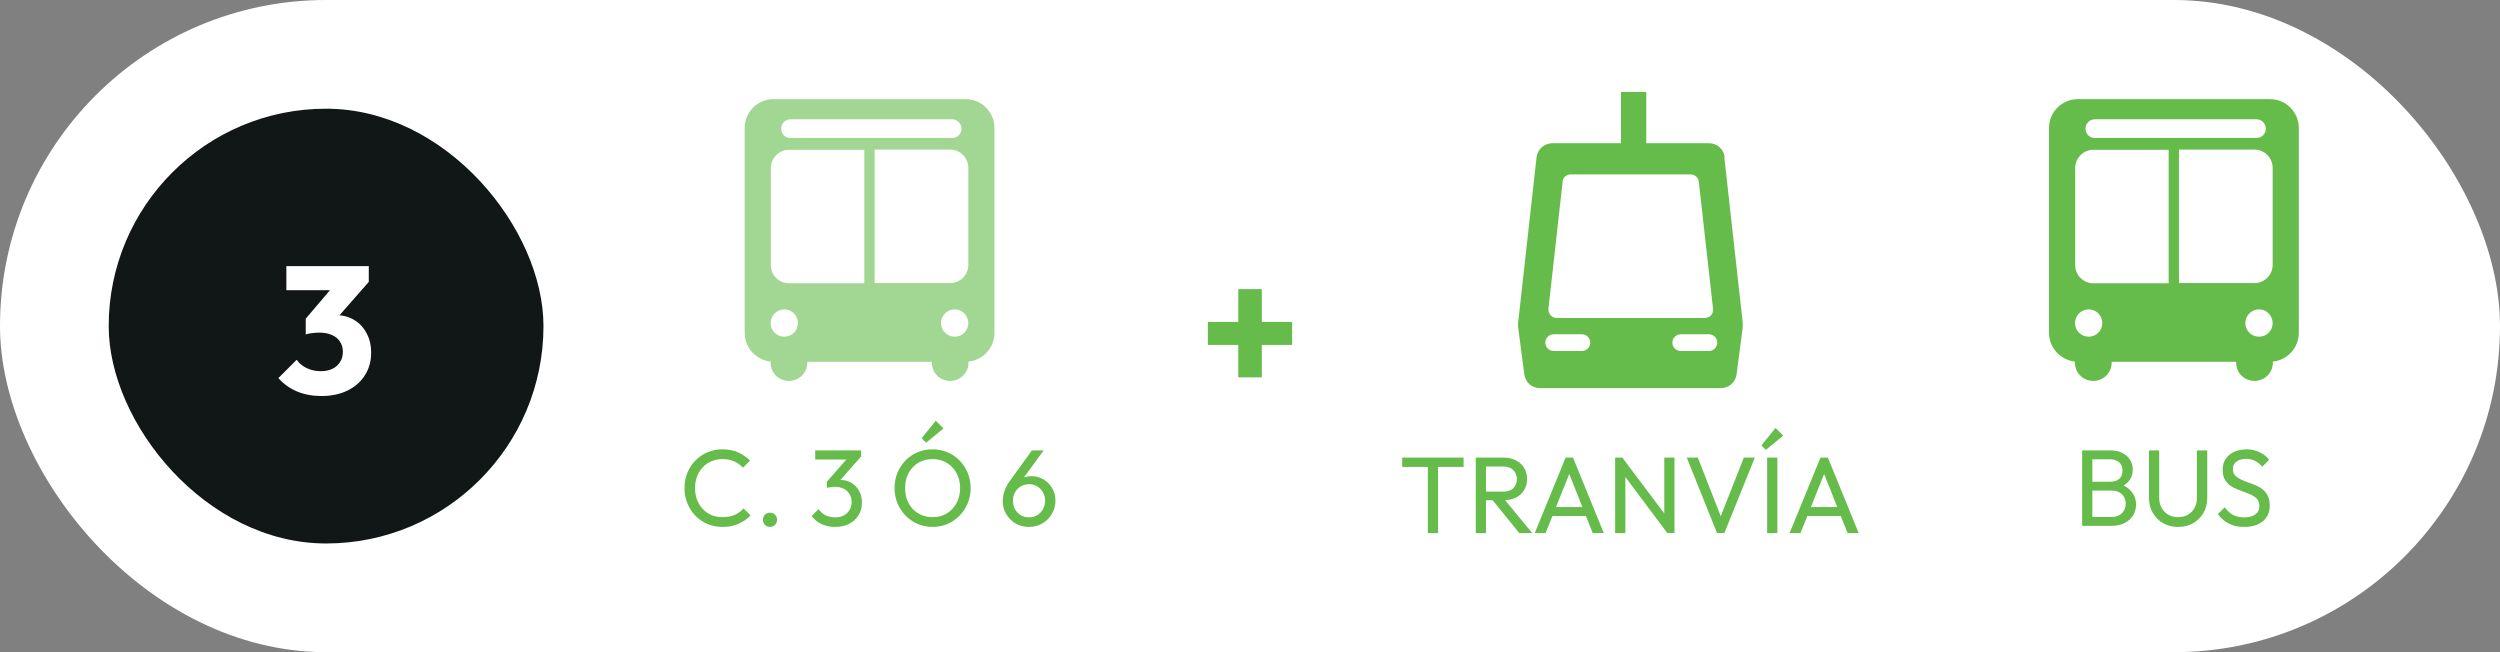
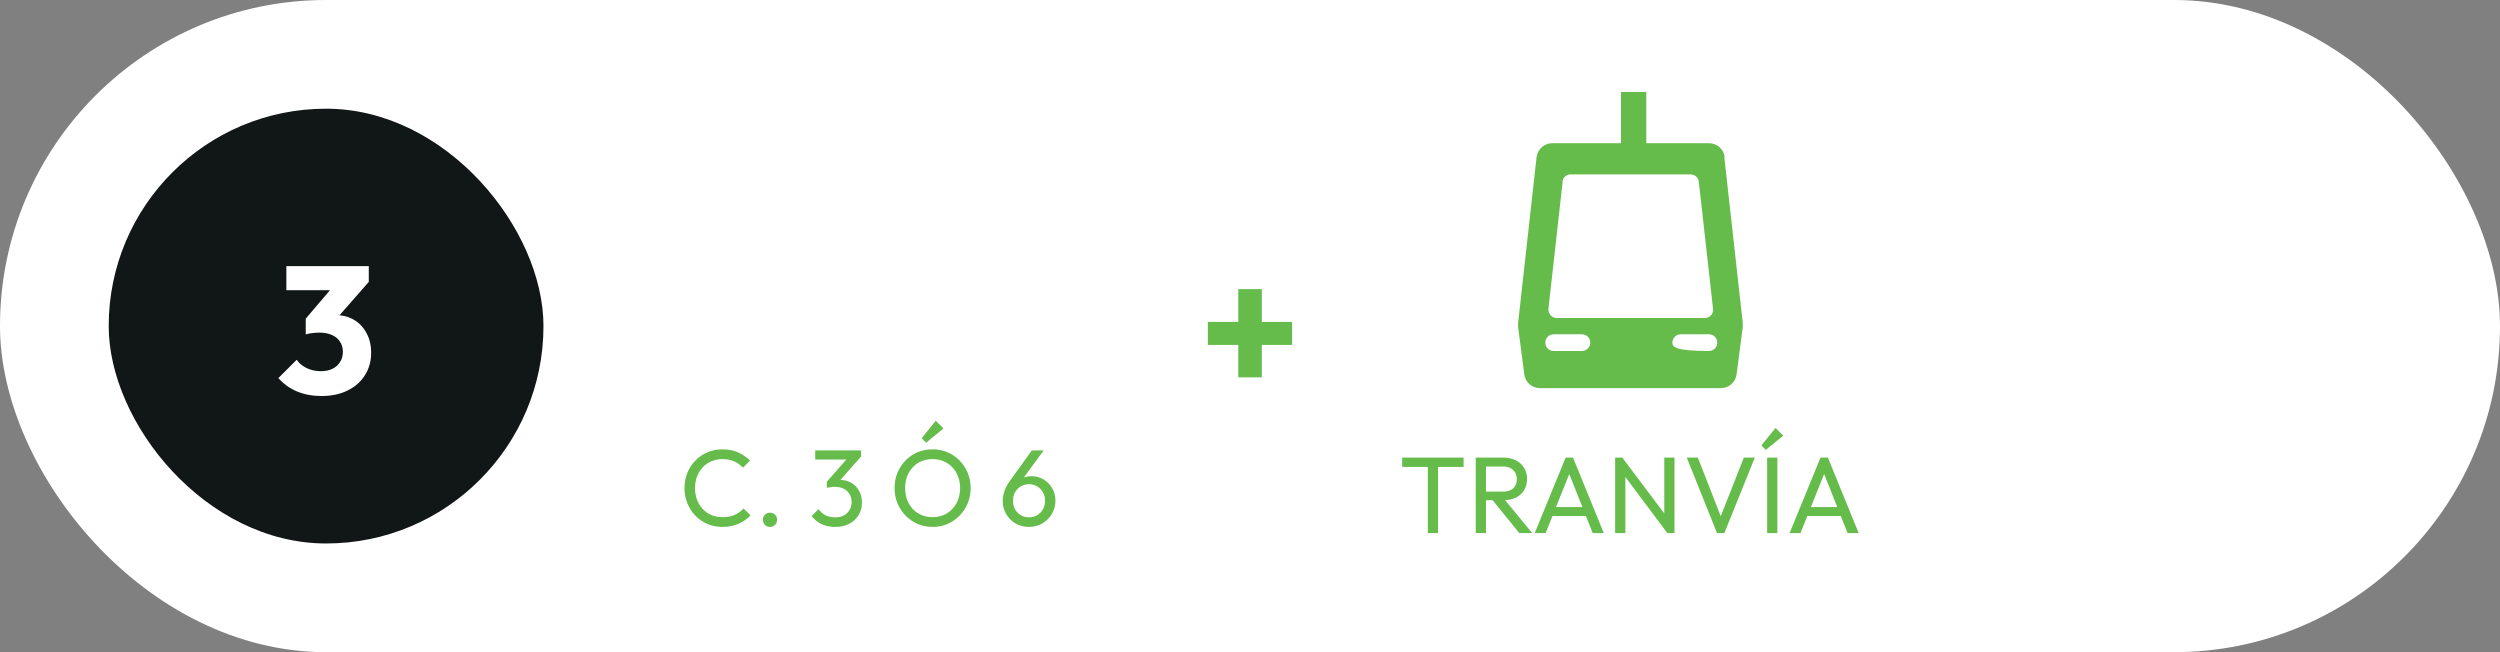
<svg xmlns="http://www.w3.org/2000/svg" width="276" height="72" viewBox="0 0 276 72" fill="none">
  <rect x="0" y="0" width="276" height="72" fill="#808080" stroke="none" />
  <rect width="276" height="72" rx="36" fill="white" />
  <rect x="12" y="12" width="48" height="48" rx="24" fill="#111716" />
  <path d="M35.474 43.72C34.501 43.72 33.607 43.553 32.794 43.22C31.981 42.873 31.294 42.38 30.734 41.74L32.754 39.72C33.007 40.093 33.374 40.4 33.854 40.64C34.347 40.867 34.867 40.98 35.414 40.98C35.907 40.98 36.334 40.893 36.694 40.72C37.054 40.547 37.334 40.3 37.534 39.98C37.747 39.66 37.854 39.28 37.854 38.84C37.854 38.4 37.747 38.027 37.534 37.72C37.334 37.4 37.034 37.153 36.634 36.98C36.247 36.807 35.781 36.72 35.234 36.72C34.981 36.72 34.714 36.74 34.434 36.78C34.167 36.807 33.941 36.853 33.754 36.92L35.134 35.18C35.507 35.073 35.861 34.987 36.194 34.92C36.541 34.84 36.861 34.8 37.154 34.8C37.874 34.8 38.521 34.973 39.094 35.32C39.667 35.653 40.121 36.133 40.454 36.76C40.801 37.373 40.974 38.107 40.974 38.96C40.974 39.893 40.741 40.72 40.274 41.44C39.821 42.16 39.181 42.72 38.354 43.12C37.541 43.52 36.581 43.72 35.474 43.72ZM33.754 36.92V35.18L37.194 31.14L40.714 31.12L37.134 35.2L33.754 36.92ZM31.614 32.04V29.38H40.714V31.12L38.254 32.04H31.614Z" fill="white" />
-   <path opacity="0.6" d="M106.557 10.947H85.379C83.634 10.947 82.212 12.377 82.212 14.115V36.751C82.212 38.401 83.483 39.743 85.077 39.919C85.077 39.963 85.077 40.007 85.077 40.051C85.077 41.173 85.982 42.053 87.102 42.053C88.223 42.053 89.127 41.151 89.127 40.051C89.127 40.007 89.127 39.985 89.127 39.941H102.873C102.873 39.941 102.873 40.007 102.873 40.051C102.873 41.173 103.777 42.053 104.898 42.053C106.018 42.053 106.923 41.151 106.923 40.051C106.923 40.007 106.923 39.963 106.923 39.919C108.517 39.765 109.788 38.401 109.788 36.751V14.115C109.788 12.377 108.366 10.947 106.621 10.947M87.318 13.169H105.113C105.673 13.169 106.147 13.631 106.147 14.203C106.147 14.775 105.695 15.237 105.113 15.237H87.275C86.693 15.237 86.241 14.775 86.241 14.203C86.241 13.631 86.693 13.169 87.275 13.169M86.585 37.169C85.745 37.169 85.077 36.487 85.077 35.673C85.077 34.859 85.745 34.155 86.585 34.155C87.426 34.155 88.093 34.837 88.093 35.673C88.093 36.509 87.426 37.169 86.585 37.169ZM95.418 31.274H87.102C86.004 31.274 85.099 30.372 85.099 29.272V18.559C85.099 17.459 86.004 16.535 87.102 16.535H95.418V31.274ZM105.393 37.169C104.553 37.169 103.885 36.487 103.885 35.673C103.885 34.859 104.553 34.155 105.393 34.155C106.233 34.155 106.901 34.837 106.901 35.673C106.901 36.509 106.233 37.169 105.393 37.169ZM106.901 29.25C106.901 30.35 105.996 31.252 104.898 31.252H96.56V16.513H104.898C105.996 16.513 106.901 17.415 106.901 18.537V29.25Z" fill="#65BC4B" />
  <path d="M79.77 58.173C79.17 58.173 78.614 58.065 78.102 57.849C77.59 57.625 77.142 57.317 76.758 56.925C76.382 56.533 76.09 56.077 75.882 55.557C75.674 55.037 75.57 54.481 75.57 53.889C75.57 53.289 75.674 52.729 75.882 52.209C76.09 51.689 76.382 51.237 76.758 50.853C77.142 50.461 77.586 50.157 78.09 49.941C78.602 49.717 79.158 49.605 79.758 49.605C80.414 49.605 80.99 49.717 81.486 49.941C81.982 50.165 82.422 50.469 82.806 50.853L82.026 51.633C81.762 51.337 81.438 51.105 81.054 50.937C80.678 50.769 80.246 50.685 79.758 50.685C79.318 50.685 78.914 50.765 78.546 50.925C78.178 51.077 77.858 51.297 77.586 51.585C77.314 51.873 77.102 52.213 76.95 52.605C76.806 52.997 76.734 53.425 76.734 53.889C76.734 54.353 76.806 54.781 76.95 55.173C77.102 55.565 77.314 55.905 77.586 56.193C77.858 56.481 78.178 56.705 78.546 56.865C78.914 57.017 79.318 57.093 79.758 57.093C80.278 57.093 80.73 57.009 81.114 56.841C81.498 56.665 81.822 56.429 82.086 56.133L82.866 56.901C82.482 57.301 82.03 57.613 81.51 57.837C80.998 58.061 80.418 58.173 79.77 58.173ZM85.008 58.173C84.784 58.173 84.596 58.097 84.444 57.945C84.3 57.785 84.228 57.597 84.228 57.381C84.228 57.157 84.3 56.973 84.444 56.829C84.596 56.677 84.784 56.601 85.008 56.601C85.232 56.601 85.416 56.677 85.56 56.829C85.712 56.973 85.788 57.157 85.788 57.381C85.788 57.597 85.712 57.785 85.56 57.945C85.416 58.097 85.232 58.173 85.008 58.173ZM92.208 58.173C91.664 58.173 91.168 58.073 90.72 57.873C90.28 57.665 89.908 57.365 89.604 56.973L90.372 56.205C90.556 56.485 90.808 56.709 91.128 56.877C91.448 57.037 91.804 57.117 92.196 57.117C92.564 57.117 92.88 57.049 93.144 56.913C93.416 56.769 93.628 56.569 93.78 56.313C93.94 56.057 94.02 55.761 94.02 55.425C94.02 55.081 93.94 54.785 93.78 54.537C93.628 54.281 93.412 54.085 93.132 53.949C92.852 53.813 92.52 53.745 92.136 53.745C91.992 53.745 91.848 53.757 91.704 53.781C91.56 53.797 91.42 53.825 91.284 53.865L91.764 53.217C91.916 53.145 92.08 53.089 92.256 53.049C92.432 53.009 92.608 52.989 92.784 52.989C93.232 52.989 93.632 53.093 93.984 53.301C94.344 53.509 94.628 53.801 94.836 54.177C95.052 54.553 95.16 54.989 95.16 55.485C95.16 56.013 95.032 56.481 94.776 56.889C94.528 57.289 94.184 57.605 93.744 57.837C93.304 58.061 92.792 58.173 92.208 58.173ZM91.284 53.865V53.181L93.72 50.409L95.064 50.397L92.556 53.241L91.284 53.865ZM90 50.733V49.725H95.064V50.397L94.08 50.733H90ZM102.973 58.173C102.381 58.173 101.829 58.065 101.317 57.849C100.805 57.625 100.357 57.317 99.973 56.925C99.589 56.525 99.289 56.065 99.073 55.545C98.865 55.025 98.761 54.469 98.761 53.877C98.761 53.277 98.865 52.721 99.073 52.209C99.289 51.689 99.585 51.233 99.961 50.841C100.345 50.449 100.789 50.145 101.293 49.929C101.805 49.713 102.357 49.605 102.949 49.605C103.541 49.605 104.089 49.713 104.593 49.929C105.105 50.145 105.553 50.449 105.937 50.841C106.321 51.233 106.621 51.689 106.837 52.209C107.053 52.729 107.161 53.289 107.161 53.889C107.161 54.481 107.053 55.037 106.837 55.557C106.621 56.077 106.321 56.533 105.937 56.925C105.561 57.317 105.117 57.625 104.605 57.849C104.101 58.065 103.557 58.173 102.973 58.173ZM102.949 57.093C103.549 57.093 104.073 56.957 104.521 56.685C104.977 56.405 105.337 56.025 105.601 55.545C105.865 55.057 105.997 54.501 105.997 53.877C105.997 53.413 105.921 52.989 105.769 52.605C105.617 52.213 105.405 51.873 105.133 51.585C104.861 51.297 104.541 51.077 104.173 50.925C103.805 50.765 103.397 50.685 102.949 50.685C102.357 50.685 101.833 50.821 101.377 51.093C100.929 51.365 100.573 51.741 100.309 52.221C100.053 52.701 99.925 53.253 99.925 53.877C99.925 54.341 99.997 54.773 100.141 55.173C100.293 55.565 100.501 55.905 100.765 56.193C101.037 56.473 101.357 56.693 101.725 56.853C102.101 57.013 102.509 57.093 102.949 57.093ZM102.241 48.873L101.749 48.381L103.309 46.449L104.161 47.301L102.241 48.873ZM113.605 58.173C113.053 58.173 112.557 58.045 112.117 57.789C111.685 57.533 111.341 57.189 111.085 56.757C110.829 56.325 110.701 55.845 110.701 55.317C110.701 54.581 110.957 53.849 111.469 53.121L113.917 49.725H115.225L112.717 53.145L112.309 53.361C112.405 53.193 112.521 53.053 112.657 52.941C112.793 52.821 112.961 52.729 113.161 52.665C113.361 52.601 113.597 52.569 113.869 52.569C114.357 52.569 114.797 52.685 115.189 52.917C115.589 53.149 115.909 53.469 116.149 53.877C116.397 54.277 116.521 54.745 116.521 55.281C116.521 55.809 116.389 56.293 116.125 56.733C115.869 57.173 115.517 57.525 115.069 57.789C114.629 58.045 114.141 58.173 113.605 58.173ZM113.605 57.117C113.941 57.117 114.241 57.037 114.505 56.877C114.777 56.709 114.989 56.489 115.141 56.217C115.301 55.937 115.381 55.625 115.381 55.281C115.381 54.937 115.301 54.629 115.141 54.357C114.989 54.077 114.777 53.857 114.505 53.697C114.241 53.537 113.941 53.457 113.605 53.457C113.269 53.457 112.965 53.537 112.693 53.697C112.429 53.857 112.217 54.077 112.057 54.357C111.905 54.629 111.829 54.937 111.829 55.281C111.829 55.625 111.905 55.937 112.057 56.217C112.217 56.497 112.429 56.717 112.693 56.877C112.965 57.037 113.269 57.117 113.605 57.117Z" fill="#65BC4B" />
  <path d="M133.345 38.08V35.54H142.645V38.08H133.345ZM136.705 31.92H139.305V41.66H136.705V31.92Z" fill="#65BC4B" />
-   <path d="M190.405 17.345C190.298 16.468 189.568 15.81 188.666 15.81H181.75V10.153H178.958V15.81H171.377C170.497 15.81 169.745 16.468 169.638 17.345L167.597 35.677C167.597 35.808 167.597 35.962 167.597 36.093L168.285 41.334C168.392 42.211 169.122 42.847 170.003 42.847H189.997C190.856 42.847 191.608 42.211 191.716 41.334L192.403 36.093C192.403 35.962 192.403 35.808 192.403 35.677L190.363 17.345H190.405ZM172.494 20.064C172.537 19.582 172.945 19.253 173.418 19.253H186.626C187.12 19.253 187.506 19.604 187.549 20.064L189.117 34.076C189.16 34.339 189.074 34.602 188.902 34.8C188.73 34.997 188.473 35.107 188.215 35.107H171.871C171.614 35.107 171.356 34.997 171.184 34.8C171.012 34.602 170.926 34.339 170.948 34.076L172.516 20.064H172.494ZM174.642 38.747H171.528C171.012 38.747 170.604 38.33 170.604 37.826C170.604 37.321 171.012 36.905 171.528 36.905H174.642C175.157 36.905 175.565 37.321 175.565 37.826C175.565 38.33 175.157 38.747 174.642 38.747ZM188.666 38.747H185.552C185.036 38.747 184.628 38.33 184.628 37.826C184.628 37.321 185.058 36.905 185.552 36.905H188.666C189.181 36.905 189.589 37.321 189.589 37.826C189.589 38.33 189.181 38.747 188.666 38.747Z" fill="#65BC4B" />
+   <path d="M190.405 17.345C190.298 16.468 189.568 15.81 188.666 15.81H181.75V10.153H178.958V15.81H171.377C170.497 15.81 169.745 16.468 169.638 17.345L167.597 35.677C167.597 35.808 167.597 35.962 167.597 36.093L168.285 41.334C168.392 42.211 169.122 42.847 170.003 42.847H189.997C190.856 42.847 191.608 42.211 191.716 41.334L192.403 36.093C192.403 35.962 192.403 35.808 192.403 35.677L190.363 17.345H190.405ZM172.494 20.064C172.537 19.582 172.945 19.253 173.418 19.253H186.626C187.12 19.253 187.506 19.604 187.549 20.064L189.117 34.076C189.16 34.339 189.074 34.602 188.902 34.8C188.73 34.997 188.473 35.107 188.215 35.107H171.871C171.614 35.107 171.356 34.997 171.184 34.8C171.012 34.602 170.926 34.339 170.948 34.076L172.516 20.064H172.494ZM174.642 38.747H171.528C171.012 38.747 170.604 38.33 170.604 37.826C170.604 37.321 171.012 36.905 171.528 36.905H174.642C175.157 36.905 175.565 37.321 175.565 37.826C175.565 38.33 175.157 38.747 174.642 38.747ZM188.666 38.747C185.036 38.747 184.628 38.33 184.628 37.826C184.628 37.321 185.058 36.905 185.552 36.905H188.666C189.181 36.905 189.589 37.321 189.589 37.826C189.589 38.33 189.181 38.747 188.666 38.747Z" fill="#65BC4B" />
  <path d="M157.633 58.847V50.759H158.761V58.847H157.633ZM154.801 51.551V50.519H161.581V51.551H154.801ZM163.681 55.223V54.275H165.937C166.425 54.275 166.801 54.151 167.065 53.903C167.329 53.655 167.461 53.319 167.461 52.895C167.461 52.495 167.329 52.163 167.065 51.899C166.809 51.635 166.437 51.503 165.949 51.503H163.681V50.519H165.985C166.513 50.519 166.973 50.623 167.365 50.831C167.757 51.031 168.057 51.307 168.265 51.659C168.481 52.011 168.589 52.415 168.589 52.871C168.589 53.343 168.481 53.755 168.265 54.107C168.057 54.459 167.757 54.735 167.365 54.935C166.973 55.127 166.513 55.223 165.985 55.223H163.681ZM162.925 58.847V50.519H164.053V58.847H162.925ZM167.725 58.847L164.701 55.115L165.769 54.743L169.153 58.847H167.725ZM169.438 58.847L172.846 50.519H173.662L177.058 58.847H175.834L173.038 51.803H173.458L170.638 58.847H169.438ZM171.058 56.963V55.979H175.438V56.963H171.058ZM178.312 58.847V50.519H179.104L179.44 51.827V58.847H178.312ZM184.072 58.847L178.96 52.019L179.104 50.519L184.228 57.335L184.072 58.847ZM184.072 58.847L183.736 57.611V50.519H184.864V58.847H184.072ZM189.556 58.847L186.22 50.519H187.444L190.192 57.563H189.748L192.52 50.519H193.732L190.372 58.847H189.556ZM195.093 58.847V50.519H196.221V58.847H195.093ZM194.949 49.667L194.457 49.175L196.017 47.243L196.869 48.095L194.949 49.667ZM197.575 58.847L200.983 50.519H201.799L205.195 58.847H203.971L201.175 51.803H201.595L198.775 58.847H197.575ZM199.195 56.963V55.979H203.575V56.963H199.195Z" fill="#65BC4B" />
-   <path d="M250.557 10.947H229.379C227.634 10.947 226.212 12.377 226.212 14.115V36.751C226.212 38.401 227.483 39.743 229.077 39.919C229.077 39.963 229.077 40.007 229.077 40.051C229.077 41.173 229.982 42.053 231.102 42.053C232.223 42.053 233.128 41.151 233.128 40.051C233.128 40.007 233.128 39.985 233.128 39.941H246.873C246.873 39.941 246.873 40.007 246.873 40.051C246.873 41.173 247.777 42.053 248.898 42.053C250.018 42.053 250.923 41.151 250.923 40.051C250.923 40.007 250.923 39.963 250.923 39.919C252.517 39.765 253.788 38.401 253.788 36.751V14.115C253.788 12.377 252.366 10.947 250.621 10.947M231.318 13.169H249.113C249.673 13.169 250.147 13.631 250.147 14.203C250.147 14.775 249.695 15.237 249.113 15.237H231.275C230.693 15.237 230.241 14.775 230.241 14.203C230.241 13.631 230.693 13.169 231.275 13.169M230.585 37.169C229.745 37.169 229.077 36.487 229.077 35.673C229.077 34.859 229.745 34.155 230.585 34.155C231.426 34.155 232.093 34.837 232.093 35.673C232.093 36.509 231.426 37.169 230.585 37.169ZM239.418 31.274H231.102C230.004 31.274 229.099 30.372 229.099 29.272V18.559C229.099 17.459 230.004 16.535 231.102 16.535H239.418V31.274ZM249.393 37.169C248.553 37.169 247.885 36.487 247.885 35.673C247.885 34.859 248.553 34.155 249.393 34.155C250.233 34.155 250.901 34.837 250.901 35.673C250.901 36.509 250.233 37.169 249.393 37.169ZM250.901 29.25C250.901 30.35 249.996 31.252 248.898 31.252H240.56V16.513H248.898C249.996 16.513 250.901 17.415 250.901 18.537V29.25Z" fill="#65BC4B" />
-   <path d="M230.625 58.053V57.069H233.145C233.625 57.069 234.001 56.929 234.273 56.649C234.545 56.361 234.681 56.017 234.681 55.617C234.681 55.345 234.621 55.101 234.501 54.885C234.381 54.661 234.205 54.485 233.973 54.357C233.749 54.229 233.485 54.165 233.181 54.165H230.625V53.181H233.013C233.413 53.181 233.729 53.077 233.961 52.869C234.201 52.653 234.321 52.345 234.321 51.945C234.321 51.545 234.197 51.241 233.949 51.033C233.701 50.817 233.373 50.709 232.965 50.709H230.625V49.725H232.989C233.533 49.725 233.985 49.825 234.345 50.025C234.713 50.217 234.989 50.473 235.173 50.793C235.365 51.113 235.461 51.465 235.461 51.849C235.461 52.297 235.337 52.689 235.089 53.025C234.849 53.361 234.493 53.625 234.021 53.817L234.117 53.457C234.653 53.649 235.069 53.941 235.365 54.333C235.669 54.717 235.821 55.173 235.821 55.701C235.821 56.141 235.713 56.537 235.497 56.889C235.281 57.241 234.969 57.525 234.561 57.741C234.161 57.949 233.669 58.053 233.085 58.053H230.625ZM229.869 58.053V49.725H230.997V58.053H229.869ZM240.465 58.173C239.849 58.173 239.297 58.037 238.809 57.765C238.329 57.485 237.949 57.105 237.669 56.625C237.389 56.137 237.249 55.585 237.249 54.969V49.725H238.377V54.945C238.377 55.385 238.469 55.765 238.653 56.085C238.837 56.405 239.085 56.653 239.397 56.829C239.717 57.005 240.073 57.093 240.465 57.093C240.873 57.093 241.229 57.005 241.533 56.829C241.845 56.653 242.089 56.405 242.265 56.085C242.449 55.765 242.541 55.389 242.541 54.957V49.725H243.681V54.981C243.681 55.597 243.541 56.145 243.261 56.625C242.981 57.105 242.601 57.485 242.121 57.765C241.641 58.037 241.089 58.173 240.465 58.173ZM247.759 58.173C247.103 58.173 246.543 58.053 246.079 57.813C245.615 57.573 245.203 57.225 244.843 56.769L245.611 56.001C245.875 56.369 246.179 56.649 246.523 56.841C246.867 57.025 247.291 57.117 247.795 57.117C248.291 57.117 248.687 57.009 248.983 56.793C249.287 56.577 249.439 56.281 249.439 55.905C249.439 55.593 249.367 55.341 249.223 55.149C249.079 54.957 248.883 54.801 248.635 54.681C248.395 54.553 248.131 54.441 247.843 54.345C247.555 54.241 247.267 54.133 246.979 54.021C246.691 53.901 246.427 53.757 246.187 53.589C245.947 53.413 245.751 53.185 245.599 52.905C245.455 52.625 245.383 52.273 245.383 51.849C245.383 51.377 245.495 50.977 245.719 50.649C245.951 50.313 246.263 50.057 246.655 49.881C247.055 49.697 247.503 49.605 247.999 49.605C248.543 49.605 249.031 49.713 249.463 49.929C249.895 50.137 250.247 50.413 250.519 50.757L249.751 51.525C249.503 51.237 249.235 51.021 248.947 50.877C248.667 50.733 248.343 50.661 247.975 50.661C247.527 50.661 247.171 50.761 246.907 50.961C246.643 51.153 246.511 51.425 246.511 51.777C246.511 52.057 246.583 52.285 246.727 52.461C246.879 52.629 247.075 52.773 247.315 52.893C247.555 53.013 247.819 53.125 248.107 53.229C248.403 53.325 248.695 53.433 248.983 53.553C249.271 53.673 249.535 53.825 249.775 54.009C250.015 54.193 250.207 54.433 250.351 54.729C250.503 55.017 250.579 55.381 250.579 55.821C250.579 56.557 250.323 57.133 249.811 57.549C249.307 57.965 248.623 58.173 247.759 58.173Z" fill="#65BC4B" />
</svg>